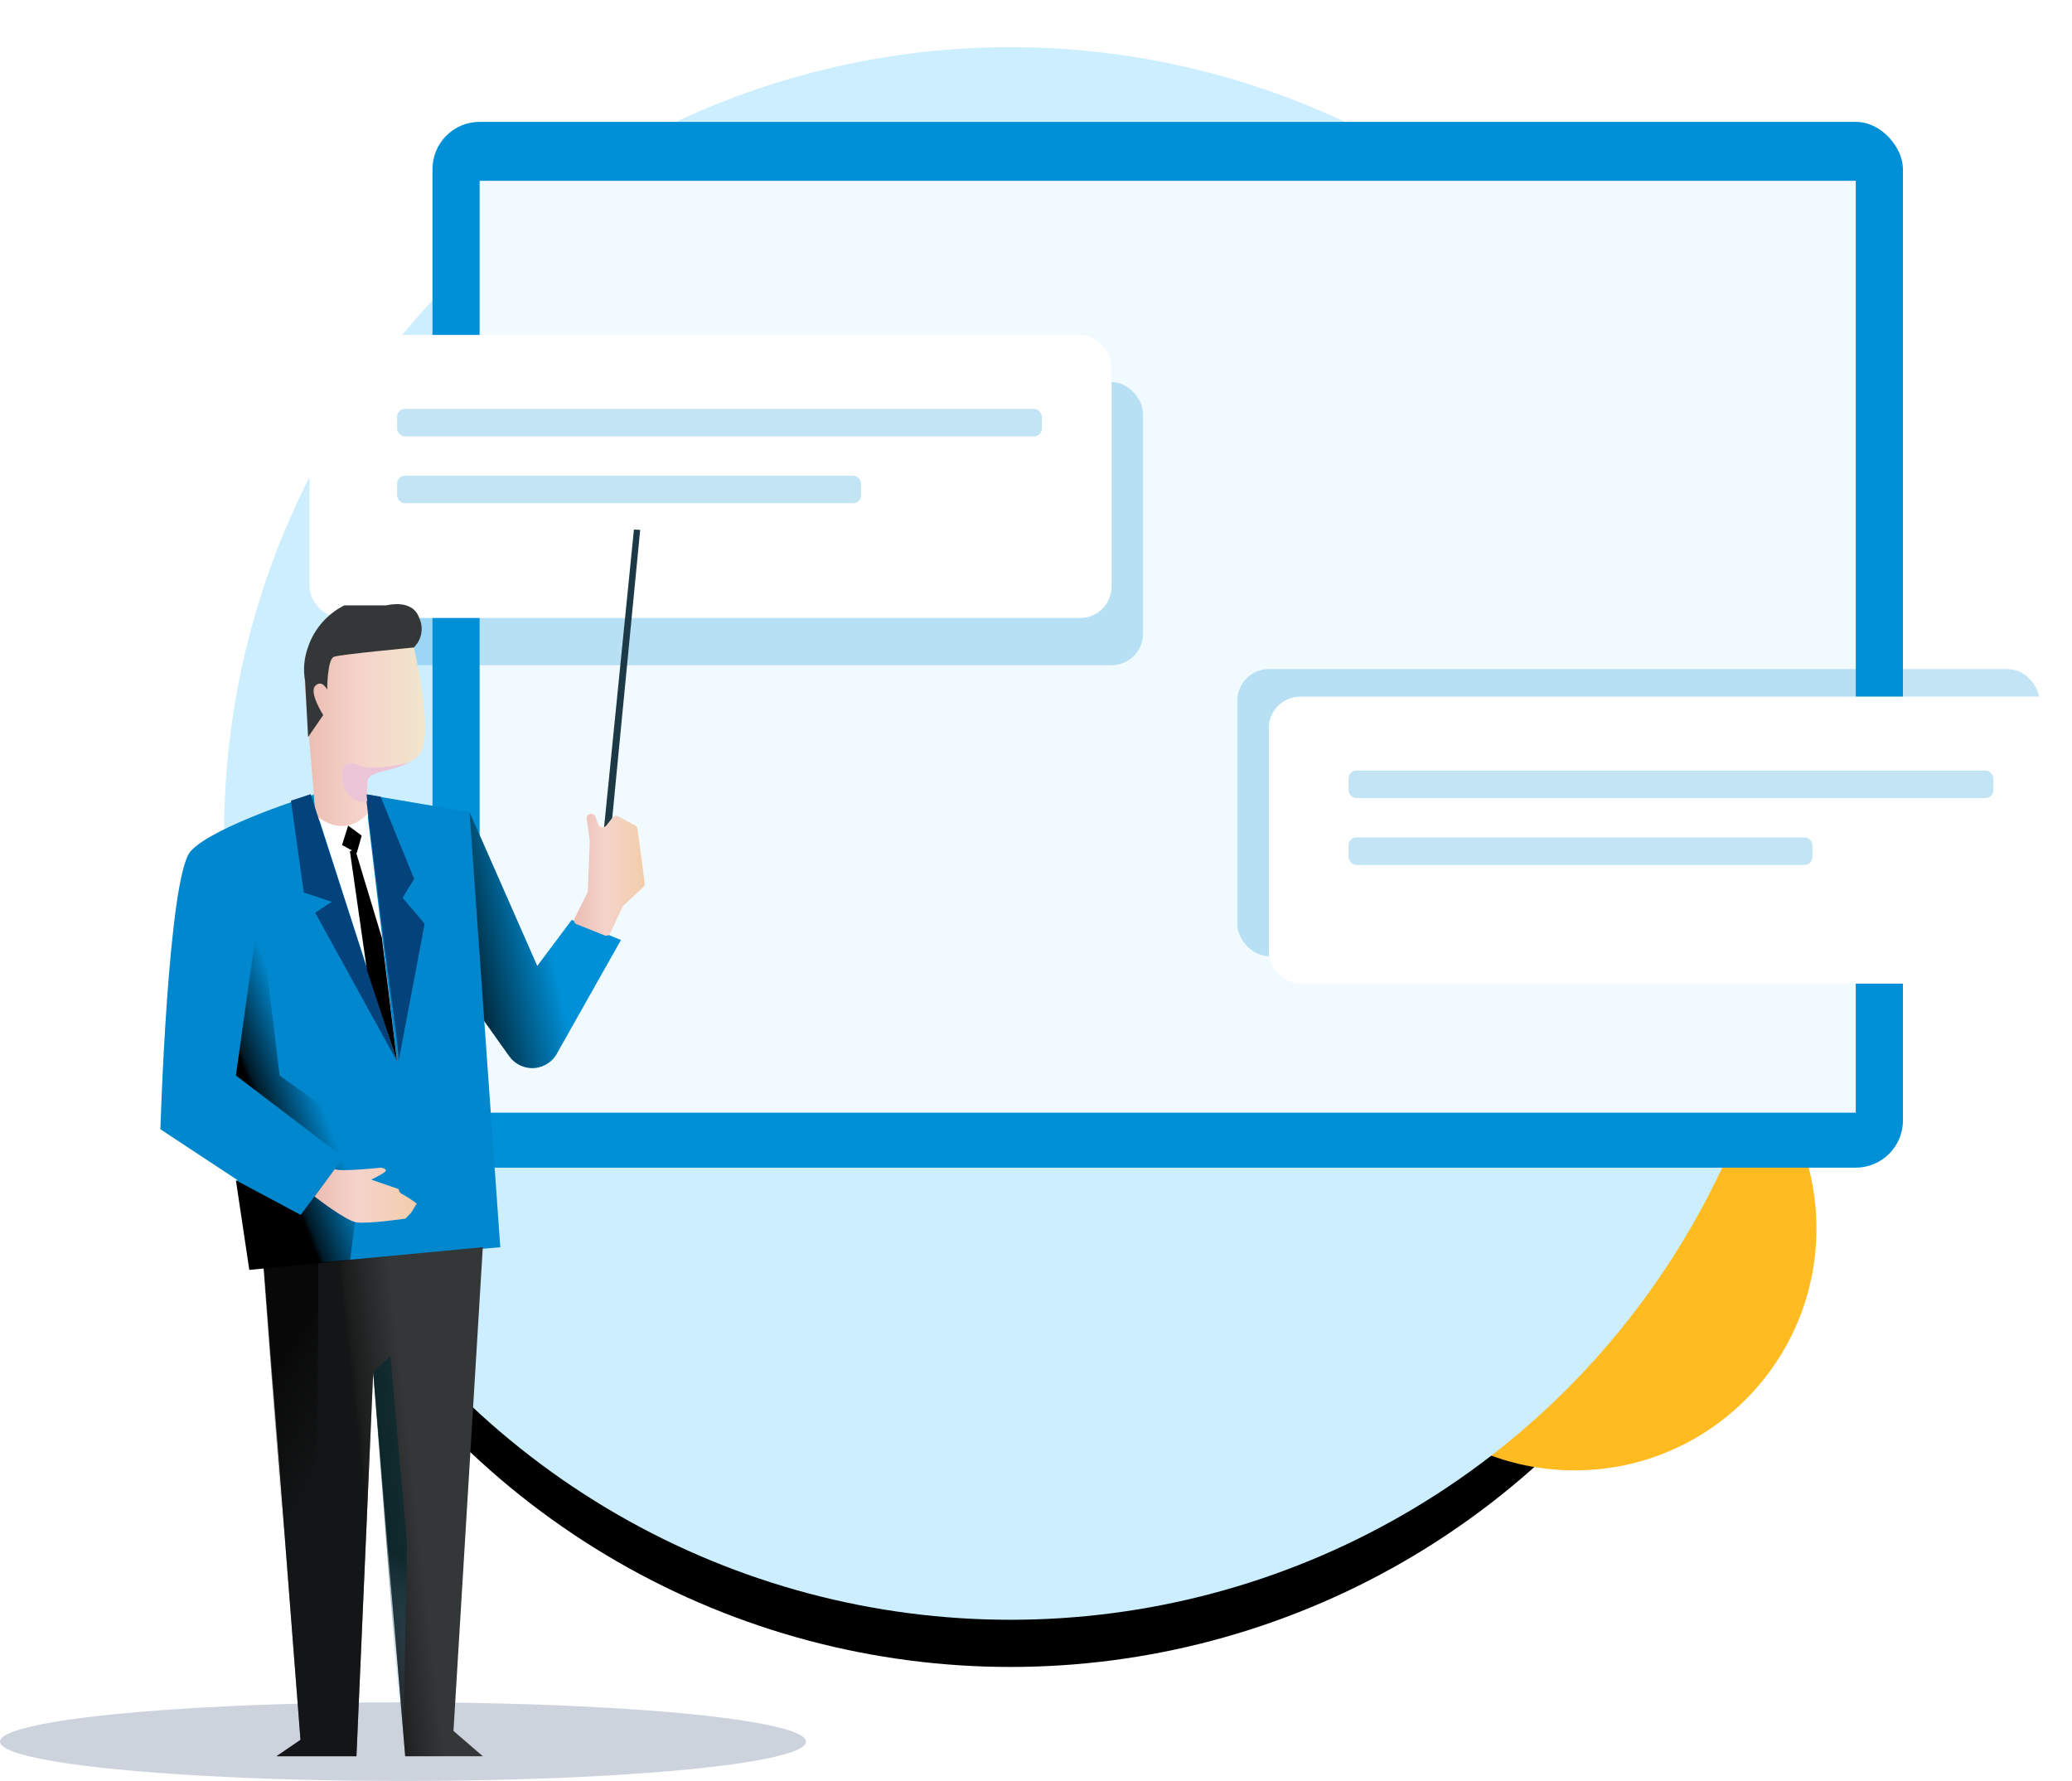
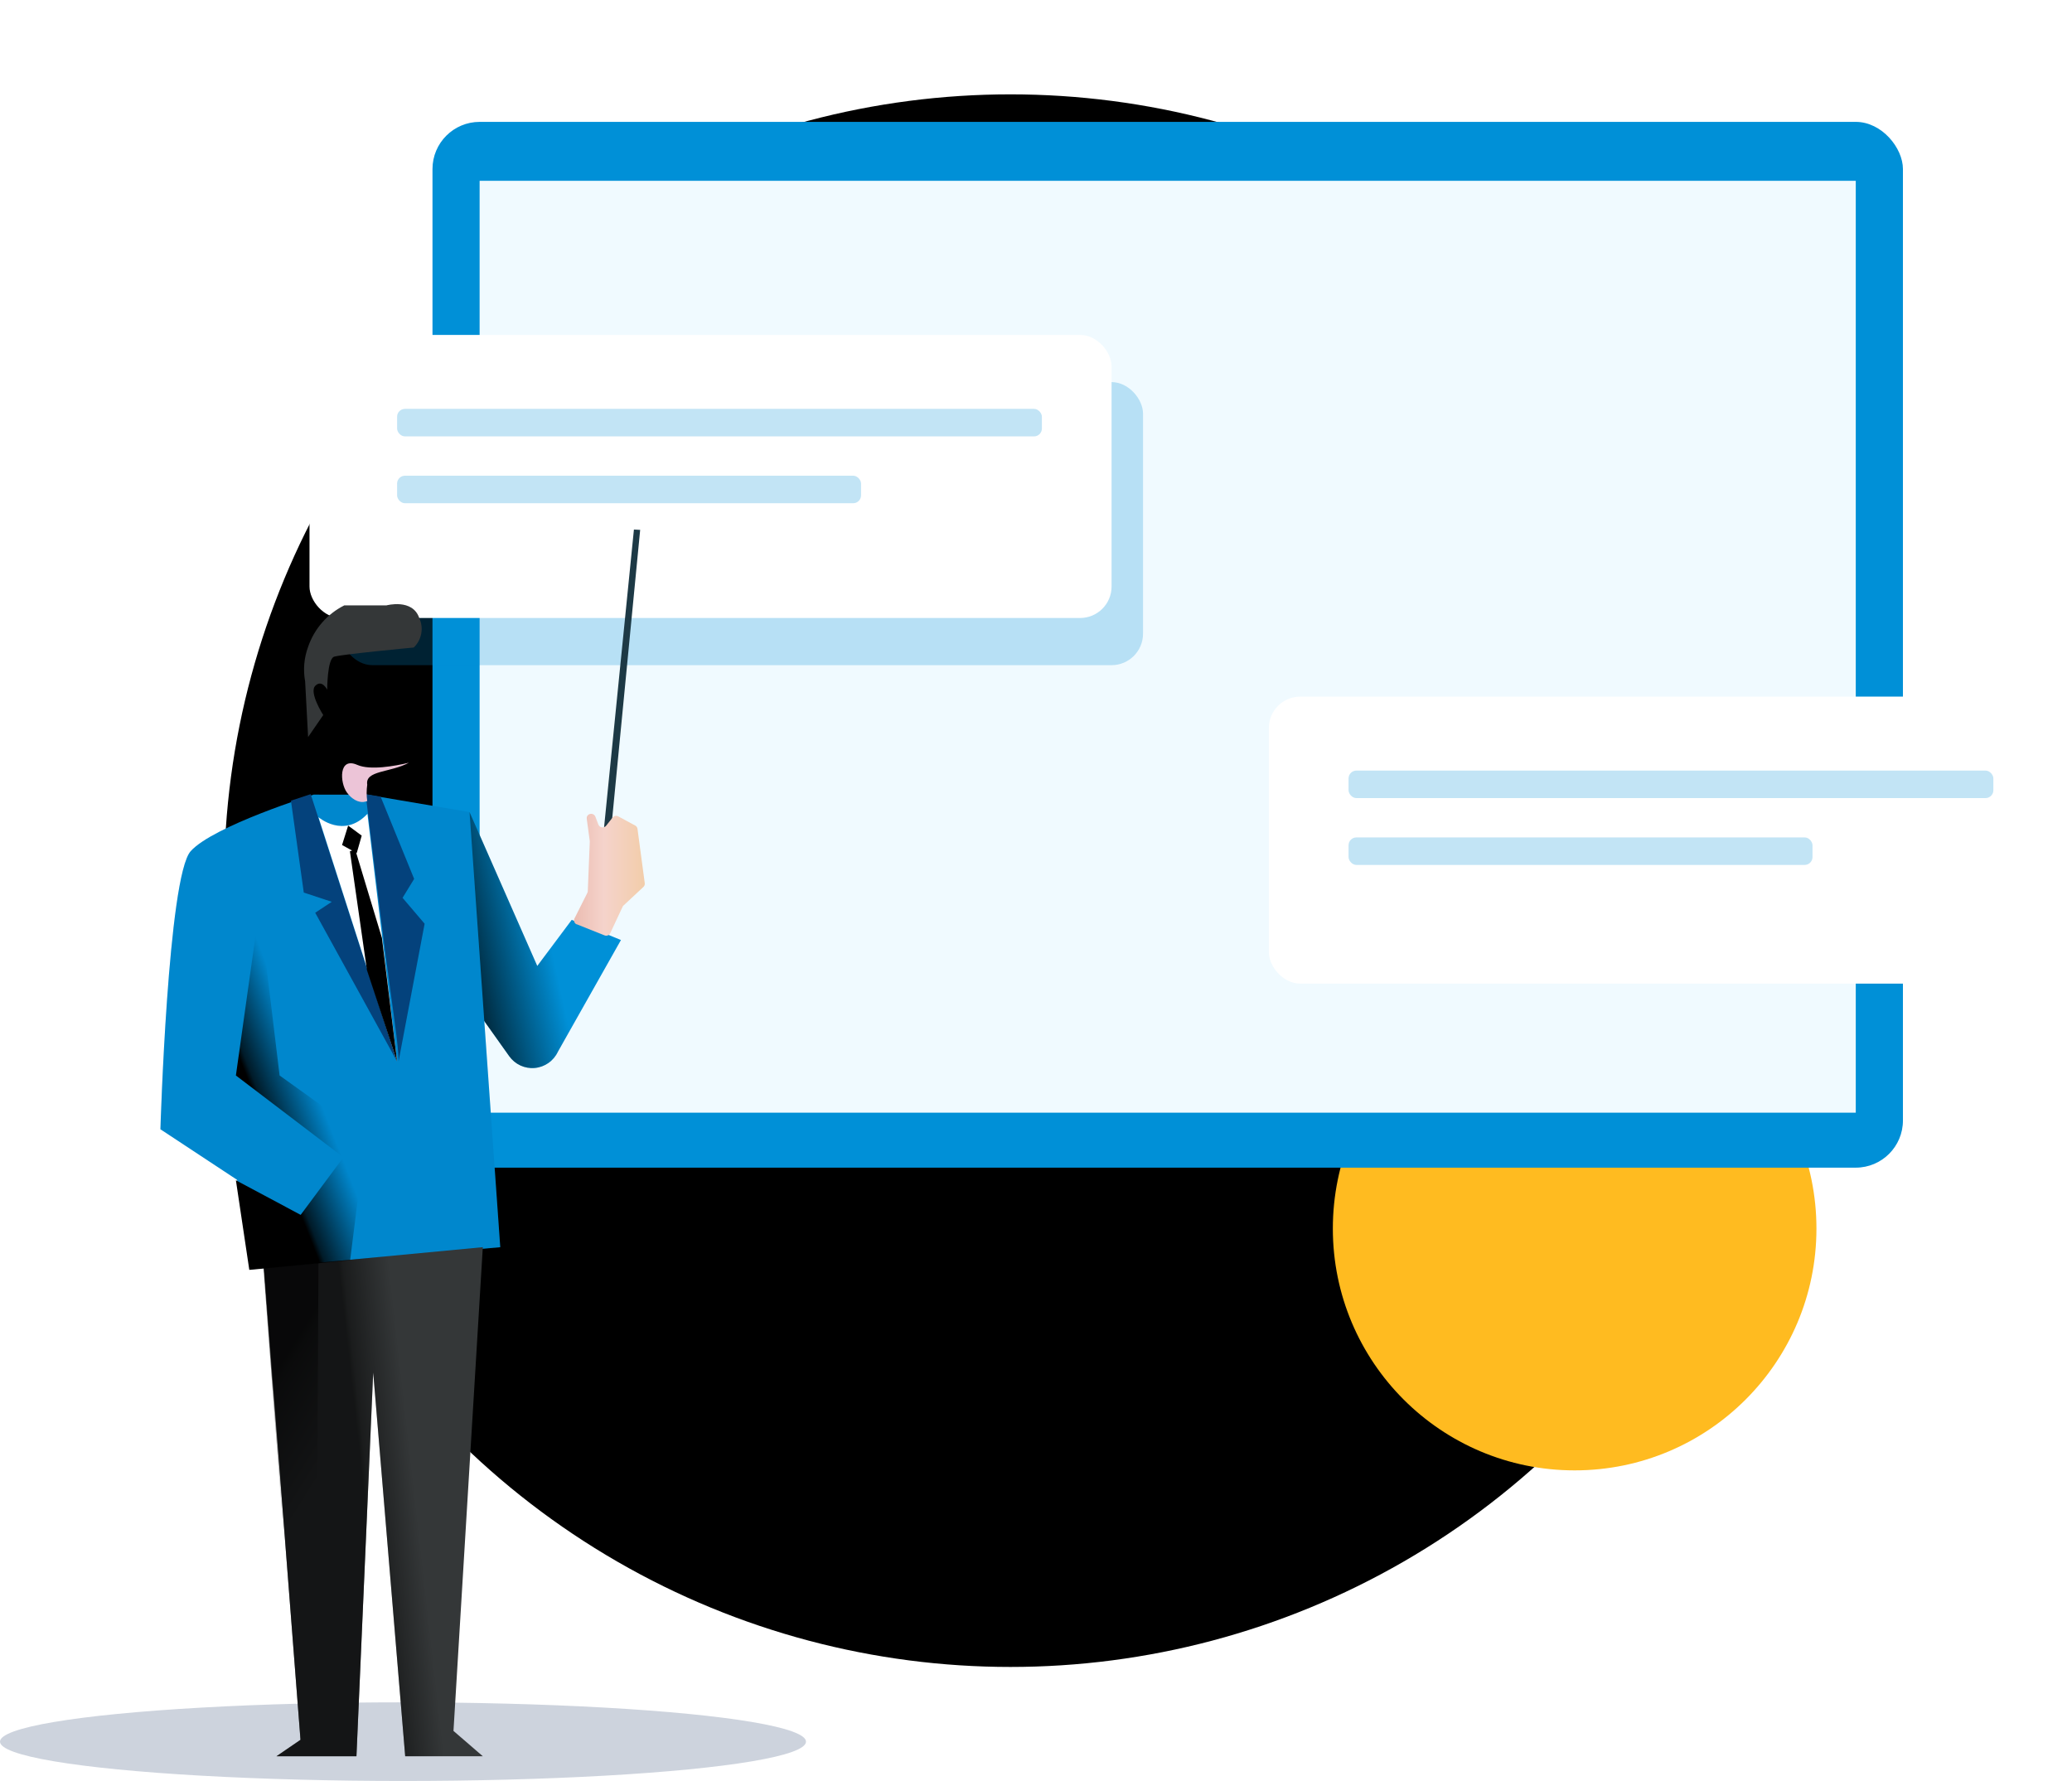
<svg xmlns="http://www.w3.org/2000/svg" xmlns:xlink="http://www.w3.org/1999/xlink" width="527px" height="453px" viewBox="0 0 527 453" version="1.1">
  <title>Group 4</title>
  <defs>
    <circle id="path-1" cx="257" cy="200" r="200" />
    <filter x="-10.5%" y="-7.5%" width="121.0%" height="121.0%" filterUnits="objectBoundingBox" id="filter-2">
      <feOffset dx="0" dy="12" in="SourceAlpha" result="shadowOffsetOuter1" />
      <feGaussianBlur stdDeviation="12" in="shadowOffsetOuter1" result="shadowBlurOuter1" />
      <feColorMatrix values="0 0 0 0 0.039   0 0 0 0 0.137   0 0 0 0 0.216  0 0 0 0.08 0" type="matrix" in="shadowBlurOuter1" />
    </filter>
    <linearGradient x1="62.793%" y1="44.739%" x2="14.578%" y2="58.435%" id="linearGradient-3">
      <stop stop-color="#000000" stop-opacity="0" offset="0%" />
      <stop stop-color="#000000" stop-opacity="0.8" offset="91%" />
      <stop stop-color="#000000" offset="100%" />
    </linearGradient>
    <linearGradient x1="-0.065%" y1="49.932%" x2="100.012%" y2="49.932%" id="linearGradient-4">
      <stop stop-color="#EBBCB1" offset="0%" />
      <stop stop-color="#F5D3CB" offset="42%" />
      <stop stop-color="#F0E9CB" offset="100%" />
    </linearGradient>
    <linearGradient x1="39.302%" y1="23.333%" x2="61.025%" y2="17.685%" id="linearGradient-5">
      <stop stop-color="#000000" offset="0%" />
      <stop stop-color="#000000" stop-opacity="0.8" offset="9%" />
      <stop stop-color="#000000" stop-opacity="0" offset="100%" />
    </linearGradient>
    <linearGradient x1="52.483%" y1="21.974%" x2="46.398%" y2="94.456%" id="linearGradient-6">
      <stop stop-color="#00272E" offset="36%" />
      <stop stop-color="#3F80A1" stop-opacity="0.25" offset="75%" />
      <stop stop-color="#69B9EB" stop-opacity="0" offset="100%" />
    </linearGradient>
    <linearGradient x1="100.012%" y1="49.932%" x2="-0.065%" y2="49.932%" id="linearGradient-7">
      <stop stop-color="#F2CDAA" offset="0%" />
      <stop stop-color="#F5D3CB" offset="58%" />
      <stop stop-color="#EBBCB1" offset="100%" />
    </linearGradient>
    <linearGradient x1="54.741%" y1="43.921%" x2="32.251%" y2="68.522%" id="linearGradient-8">
      <stop stop-color="#000000" stop-opacity="0" offset="0%" />
      <stop stop-color="#000000" stop-opacity="0.8" offset="91%" />
      <stop stop-color="#000000" offset="100%" />
    </linearGradient>
    <linearGradient x1="100.012%" y1="49.932%" x2="-0.065%" y2="49.932%" id="linearGradient-9">
      <stop stop-color="#F2CDAA" offset="0%" />
      <stop stop-color="#F5D3CB" offset="58%" />
      <stop stop-color="#EBBCB1" offset="100%" />
    </linearGradient>
    <linearGradient x1="50.791%" y1="53.633%" x2="44.399%" y2="18.108%" id="linearGradient-10">
      <stop stop-color="#000000" stop-opacity="0" offset="0%" />
      <stop stop-color="#000000" stop-opacity="0.8" offset="91%" />
      <stop stop-color="#000000" offset="100%" />
    </linearGradient>
    <linearGradient x1="437.391%" y1="604.483%" x2="578.202%" y2="715.259%" id="linearGradient-11">
      <stop stop-color="#ECC4D7" offset="0%" />
      <stop stop-color="#EFD4D1" offset="42%" />
      <stop stop-color="#F2EAC9" offset="100%" />
    </linearGradient>
  </defs>
  <g id="Desktop" stroke="none" stroke-width="1" fill="none" fill-rule="evenodd">
    <g id="2.-Prinzipien" transform="translate(-750, -202)">
      <g id="Stage" transform="translate(112, 0)">
        <g id="Group-4" transform="translate(638, 214)">
          <g id="Shadow" fill="black" fill-opacity="1">
            <use filter="url(#filter-2)" xlink:href="#path-1" />
          </g>
          <circle id="Oval" fill="#FFBB20" cx="400.5" cy="300.5" r="61.5" />
-           <circle id="Oval" fill="#CCEEFF" cx="257" cy="200" r="200" />
          <g id="Illu" transform="translate(0, 19)">
            <rect id="Rectangle" fill="#0090D7" fill-rule="nonzero" x="110" y="0" width="374" height="266" rx="12" />
            <rect id="Rectangle" fill="#FFFFFF" x="122" y="15" width="350" height="237" />
            <rect id="Rectangle" fill-opacity="0.3" fill="#CCEEFF" fill-rule="nonzero" x="122" y="15" width="350" height="237" />
            <g id="Group-2" transform="translate(78, 54)" fill-rule="nonzero">
              <rect id="Rectangle" fill="#0090D7" opacity="0.24" x="8.72" y="12.19" width="204" height="72" rx="8" />
              <rect id="Rectangle" fill="#FFFFFF" x="0.72" y="0.19" width="204" height="72" rx="8" />
              <rect id="Rectangle" fill="#0090D7" opacity="0.24" x="23" y="19" width="164" height="7" rx="2" />
              <rect id="Rectangle" fill="#0090D7" opacity="0.24" x="23" y="36" width="118" height="7" rx="2" />
            </g>
            <g id="Group" transform="translate(314, 139)" fill-rule="nonzero">
-               <rect id="Rectangle" fill="#0090D7" opacity="0.24" x="0.72" y="0.19" width="204" height="73" rx="8" />
              <rect id="Rectangle" fill="#FFFFFF" x="8.72" y="7.19" width="204" height="73" rx="8" />
              <rect id="Rectangle" fill="#0090D7" opacity="0.24" x="29" y="26" width="164" height="7" rx="2" />
              <rect id="Rectangle" fill="#0090D7" opacity="0.24" x="29" y="43" width="118" height="7" rx="2" />
            </g>
            <g id="Dude" transform="translate(0, 103)">
              <ellipse id="Oval" fill="#CDD3DD" cx="102.5" cy="309" rx="102.5" ry="10" />
              <g id="command-center-copy" transform="translate(40, 0)">
                <path d="M117.935,105.1 L107.274,100.729 L105.414,99.974 L96.651,111.698 L79.423,72.556 L67.247,103.311 L89.526,134.652 C91.008,136.736 93.483,137.875 96.027,137.645 C98.571,137.415 100.802,135.85 101.888,133.534 L117.935,105.1 Z" id="Path" fill="#0090D7" />
                <path d="M117.935,105.1 L107.274,100.729 L105.414,99.974 L96.651,111.698 L79.423,72.556 L67.247,103.311 L89.526,134.652 C91.008,136.736 93.483,137.875 96.027,137.645 C98.571,137.415 100.802,135.85 101.888,133.534 L117.935,105.1 Z" id="Path" fill="url(#linearGradient-3)" fill-rule="nonzero" />
                <path d="M39.777,68.12 C39.777,68.12 14.279,76.07 8.502,82.5 C2.726,88.931 0.8,153.235 0.8,153.235 L20.288,166.087 L23.693,188.827 L87.237,183.235 L79.423,72.556 L53.377,68.139 L39.777,68.12 Z" id="Path" fill="#0090D7" fill-rule="nonzero" />
                <path d="M39.777,68.12 C39.777,68.12 14.279,76.07 8.502,82.5 C2.726,88.931 0.8,153.235 0.8,153.235 L20.288,166.087 L23.693,188.827 L87.237,183.235 L79.423,72.556 L53.377,68.139 L39.777,68.12 Z" id="Path" fill="#04427C" opacity="0.103" />
-                 <path d="M66.27,58.4 C65.703,58.893 65.078,59.315 64.409,59.658 L64.409,59.658 C59.553,62.239 52.921,61.578 53.535,65.25 C53.315,66.638 53.299,68.051 53.488,69.443 C53.535,70.273 53.647,71.093 53.74,71.932 C53.942,73.639 53.233,75.327 51.873,76.376 C50.513,77.425 48.703,77.68 47.107,77.048 L40.316,74.383 L37.47,39.463 C37.47,39.463 47.34,16.695 65.256,30.674 C65.228,30.702 71.033,54.29 66.27,58.4 Z" id="Path" fill="url(#linearGradient-4)" fill-rule="nonzero" />
                <polygon id="Path" fill="#343738" points="75.34 306.271 82.8 312.711 63.06 312.711 54.921 215.108 50.66 312.711 30.326 312.711 36.428 308.536 27.135 188.5 41.628 187.13 82.8 183.226" />
                <polygon id="Path" fill="url(#linearGradient-5)" fill-rule="nonzero" opacity="0.611" points="75.34 306.271 82.8 312.711 63.06 312.711 54.921 215.108 50.66 312.711 30.326 312.711 36.428 308.536 27.135 188.5 41.628 187.13 82.8 183.226" />
                <path d="M65.228,30.702 C67.245,28.778 67.817,25.781 66.651,23.247 C64.977,18.149 58.279,19.985 58.279,19.985 L47.563,19.985 C43.237,22.16 39.934,25.948 38.363,30.534 C37.33,33.343 37.07,36.379 37.609,39.323 L38.363,53.47 L42.214,47.878 C42.214,47.878 38.493,42.1 40.205,40.422 C41.916,38.745 43.219,41.429 43.219,41.429 C43.219,41.429 43.219,33.638 44.967,33.041 C46.716,32.445 65.228,30.702 65.228,30.702 Z" id="Path" fill="#343738" fill-rule="nonzero" />
-                 <polygon id="Path" fill="url(#linearGradient-6)" fill-rule="nonzero" opacity="0.61" points="54.93 215.117 59.284 210.849 63.553 259.059 62.465 312.72" />
                <path d="M114.684,86.774 L118.786,0.559 L120.377,0.559 L116.274,93.307 C116.274,93.307 115.102,95.236 114.684,93.307 C114.488,91.134 114.488,88.947 114.684,86.774 Z" id="Path" fill="#1D3945" fill-rule="nonzero" transform="translate(117.457, 47.362) rotate(3) translate(-117.457, -47.362) " />
              </g>
              <path d="M149.355,93.182 L146.122,99.605 C145.986,99.869 145.963,100.176 146.058,100.457 C146.152,100.738 146.357,100.971 146.627,101.103 L146.713,101.103 L153.751,103.912 C154.317,104.148 154.972,103.893 155.22,103.341 L158.358,96.637 C158.415,96.503 158.503,96.385 158.615,96.29 L163.641,91.609 C163.9,91.367 164.03,91.021 163.994,90.672 L162.144,76.824 C162.094,76.474 161.883,76.167 161.572,75.991 L157.27,73.659 C156.775,73.384 156.15,73.508 155.802,73.949 L154.171,76.019 C153.783,76.506 153.067,76.594 152.569,76.215 C152.398,76.093 152.269,75.923 152.197,75.728 L151.434,73.725 C151.295,73.361 150.973,73.095 150.585,73.022 L150.585,73.022 C149.972,72.901 149.374,73.284 149.24,73.884 C149.221,74.011 149.221,74.141 149.24,74.268 L150.003,79.933 L150.003,80.129 L149.498,92.732 C149.48,92.89 149.431,93.042 149.355,93.182 L149.355,93.182 Z" id="Path" fill="url(#linearGradient-7)" fill-rule="nonzero" />
              <polygon id="Path" fill="url(#linearGradient-8)" fill-rule="nonzero" points="60 166.208 76.472 175.011 87.348 160.367 60 139.556 65.978 97 71.118 139.556 93 155.246 89.052 186.561 63.408 189" />
              <polygon id="Path" fill="#04427C" points="79.019 68 74 69.654 77.265 93.031 84.385 95.382 80.173 98.161 101 136" />
              <path d="M93,68 C93,68 95.568,89.378 97.984,108.162 C99.652,121.11 101.481,132.505 101.367,136 L108,100.959 L102.39,94.369 L105.337,89.554 L96.809,68.632 L93,68 Z" id="Path" fill="#04427C" />
              <path d="M81,73.854 C81,73.854 87.415,79.427 93.456,73 L101,136 L81,73.854 Z" id="Path" fill="#FFFFFF" fill-rule="nonzero" />
              <polygon id="Path" fill="#000000" points="88.548 76 87 80.934 90.728 83 92 78.545" />
              <polygon id="Path" fill="#000000" points="93.325 112.743 89 82.537 90.317 82 97.143 104.58 101 136" />
-               <path d="M80,170.329 C80,170.329 87.772,176.405 90.576,176.896 C93.379,177.388 103.113,175.969 103.113,175.969 L104.566,174.466 L106,172.128 C104.818,171.249 103.582,170.447 102.299,169.726 C101.577,169.484 101.374,168.445 101.374,168.445 L94.425,166.043 C94.425,166.043 97.941,164.364 98.126,163.807 C98.311,163.25 96.932,163 96.932,163 C96.932,163 86.098,164.16 85.172,163.343 L80,170.329 Z" id="Path" fill="url(#linearGradient-9)" fill-rule="nonzero" />
              <polygon id="Path" fill="url(#linearGradient-10)" fill-rule="nonzero" opacity="0.611" points="81 187 80.407 306.017 70.082 312 75.977 307.844 67 188.364" />
              <path d="M93.406,65.591 C93.207,66.974 93.207,68.38 93.406,69.763 C93.117,69.837 92.9,69.883 92.764,69.93 C92.031,70.134 90.05,70.041 88.241,67.584 C86.431,65.127 86.069,58.433 90.855,60.547 C94.13,61.993 100.381,60.862 104,60 C99.259,62.568 92.8,61.91 93.406,65.591 Z" id="Path" fill="url(#linearGradient-11)" fill-rule="nonzero" />
            </g>
          </g>
        </g>
      </g>
    </g>
  </g>
</svg>